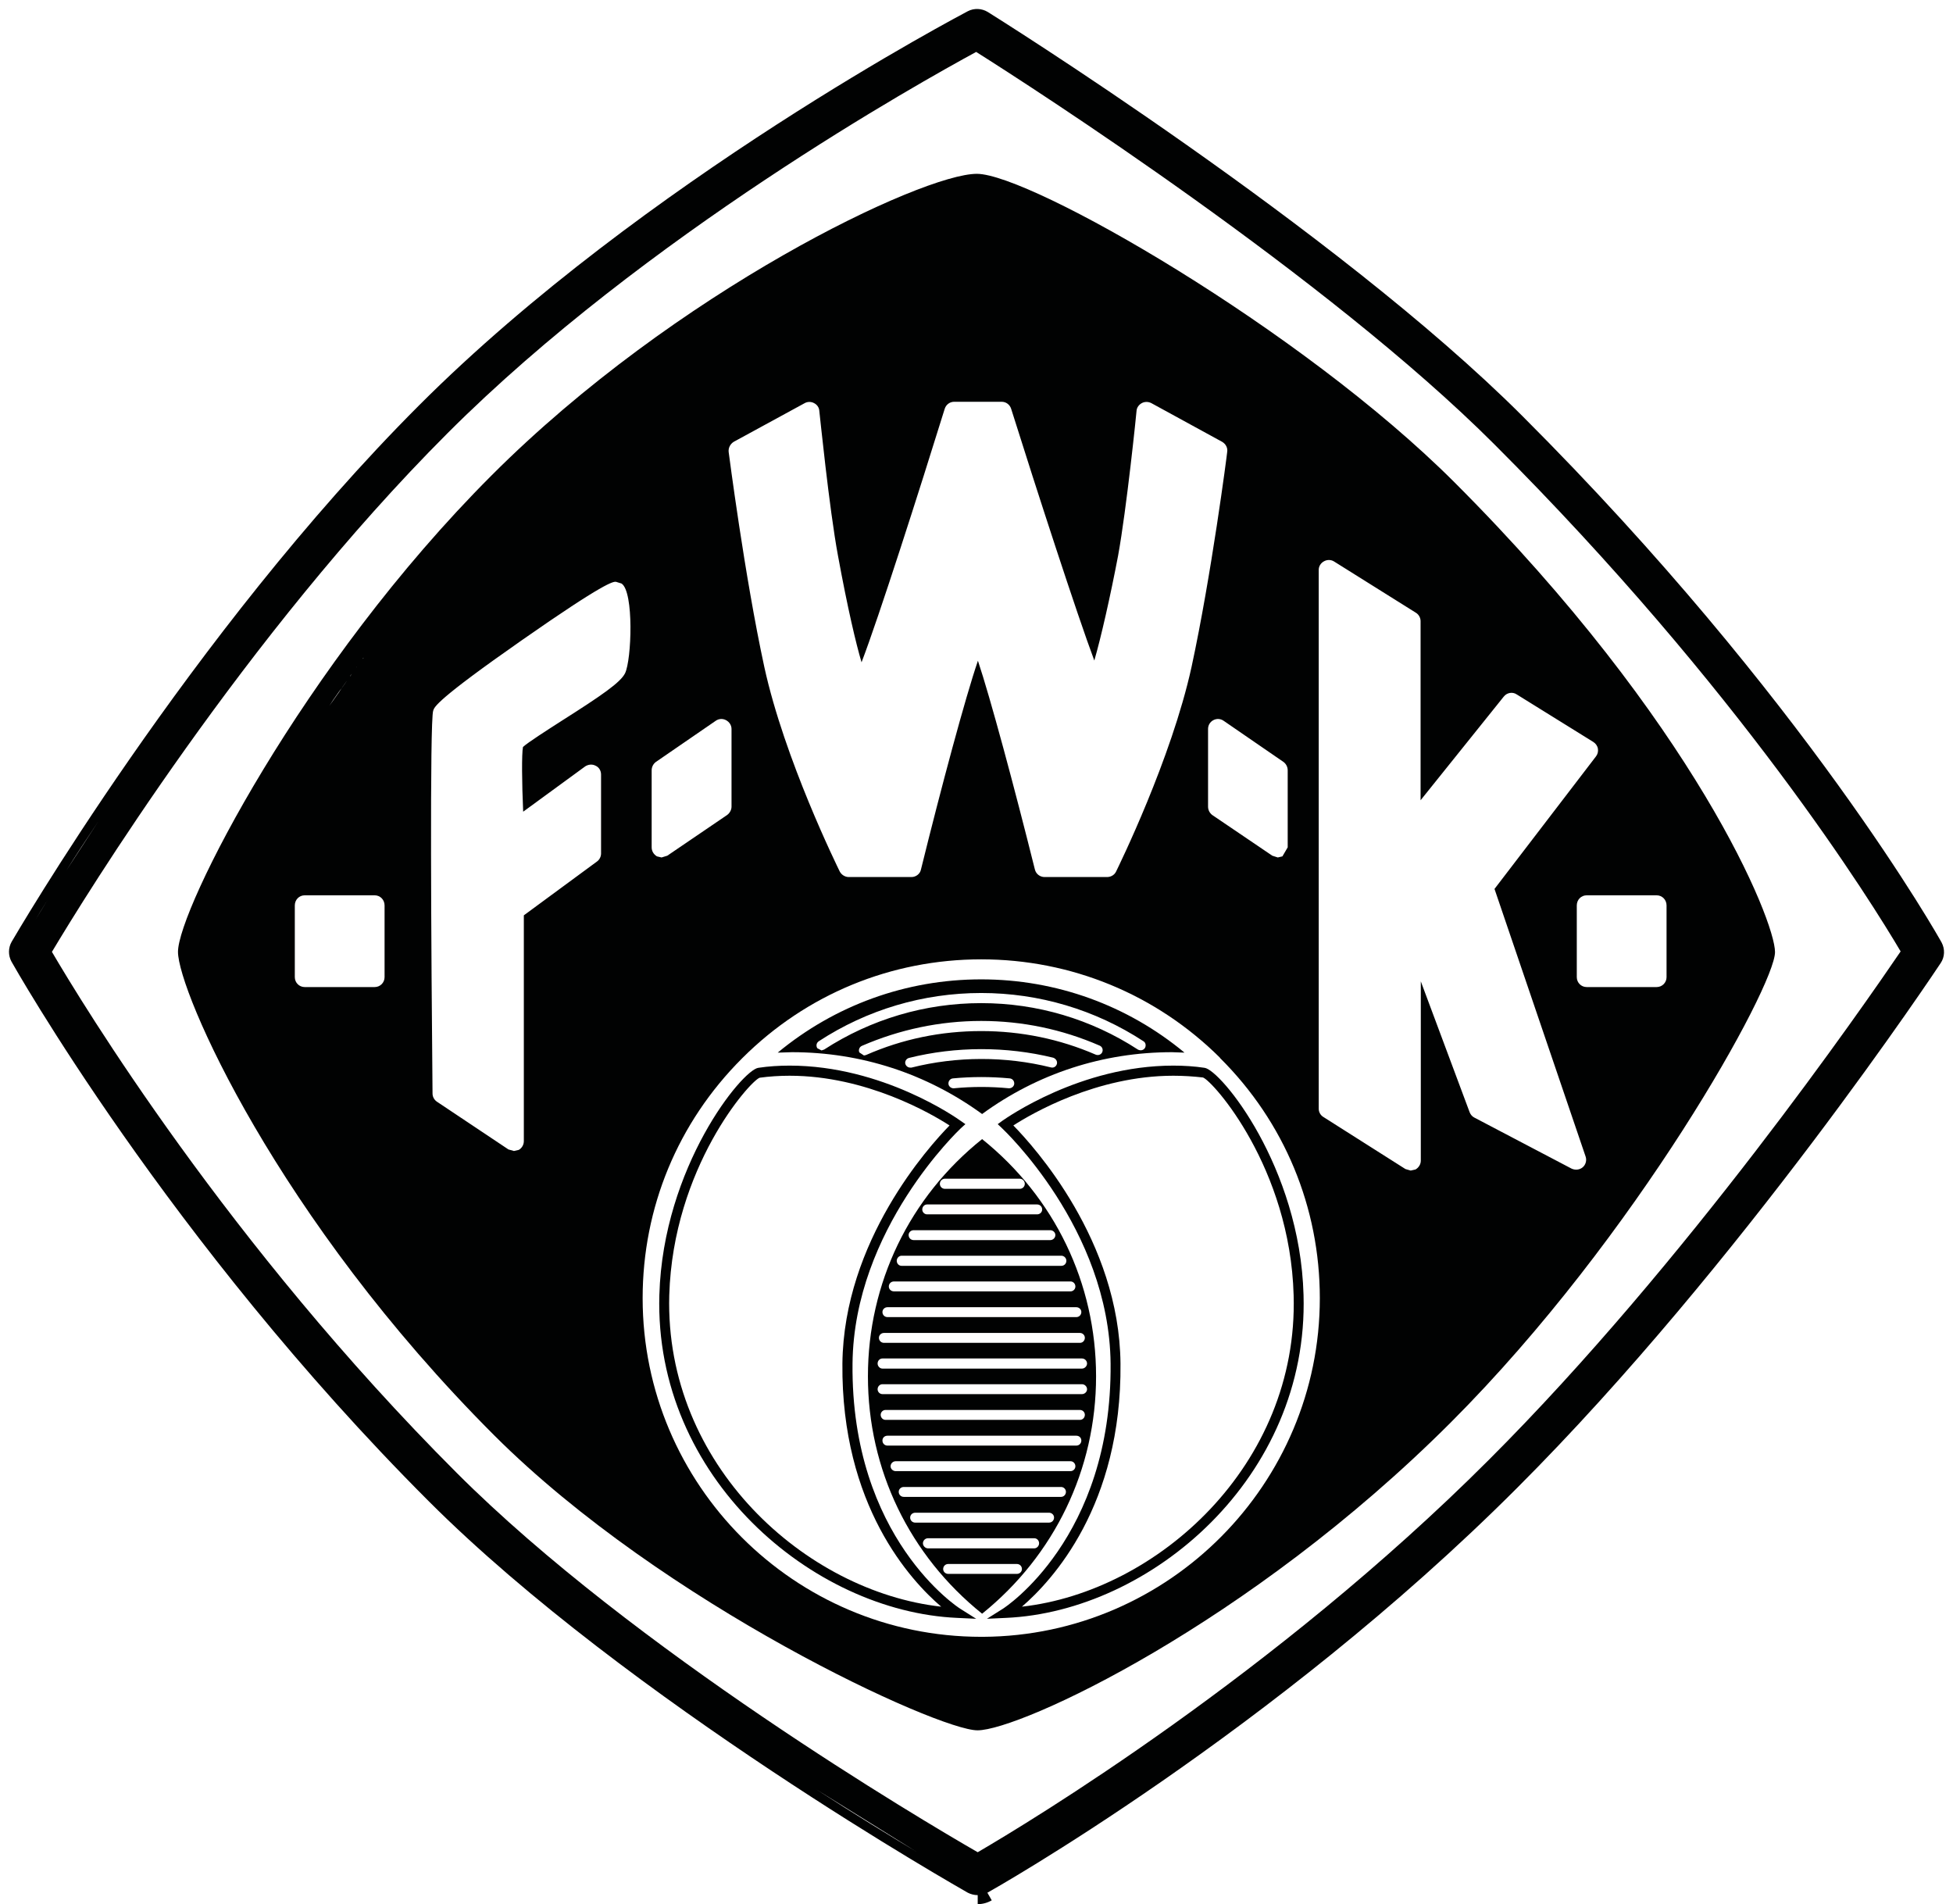
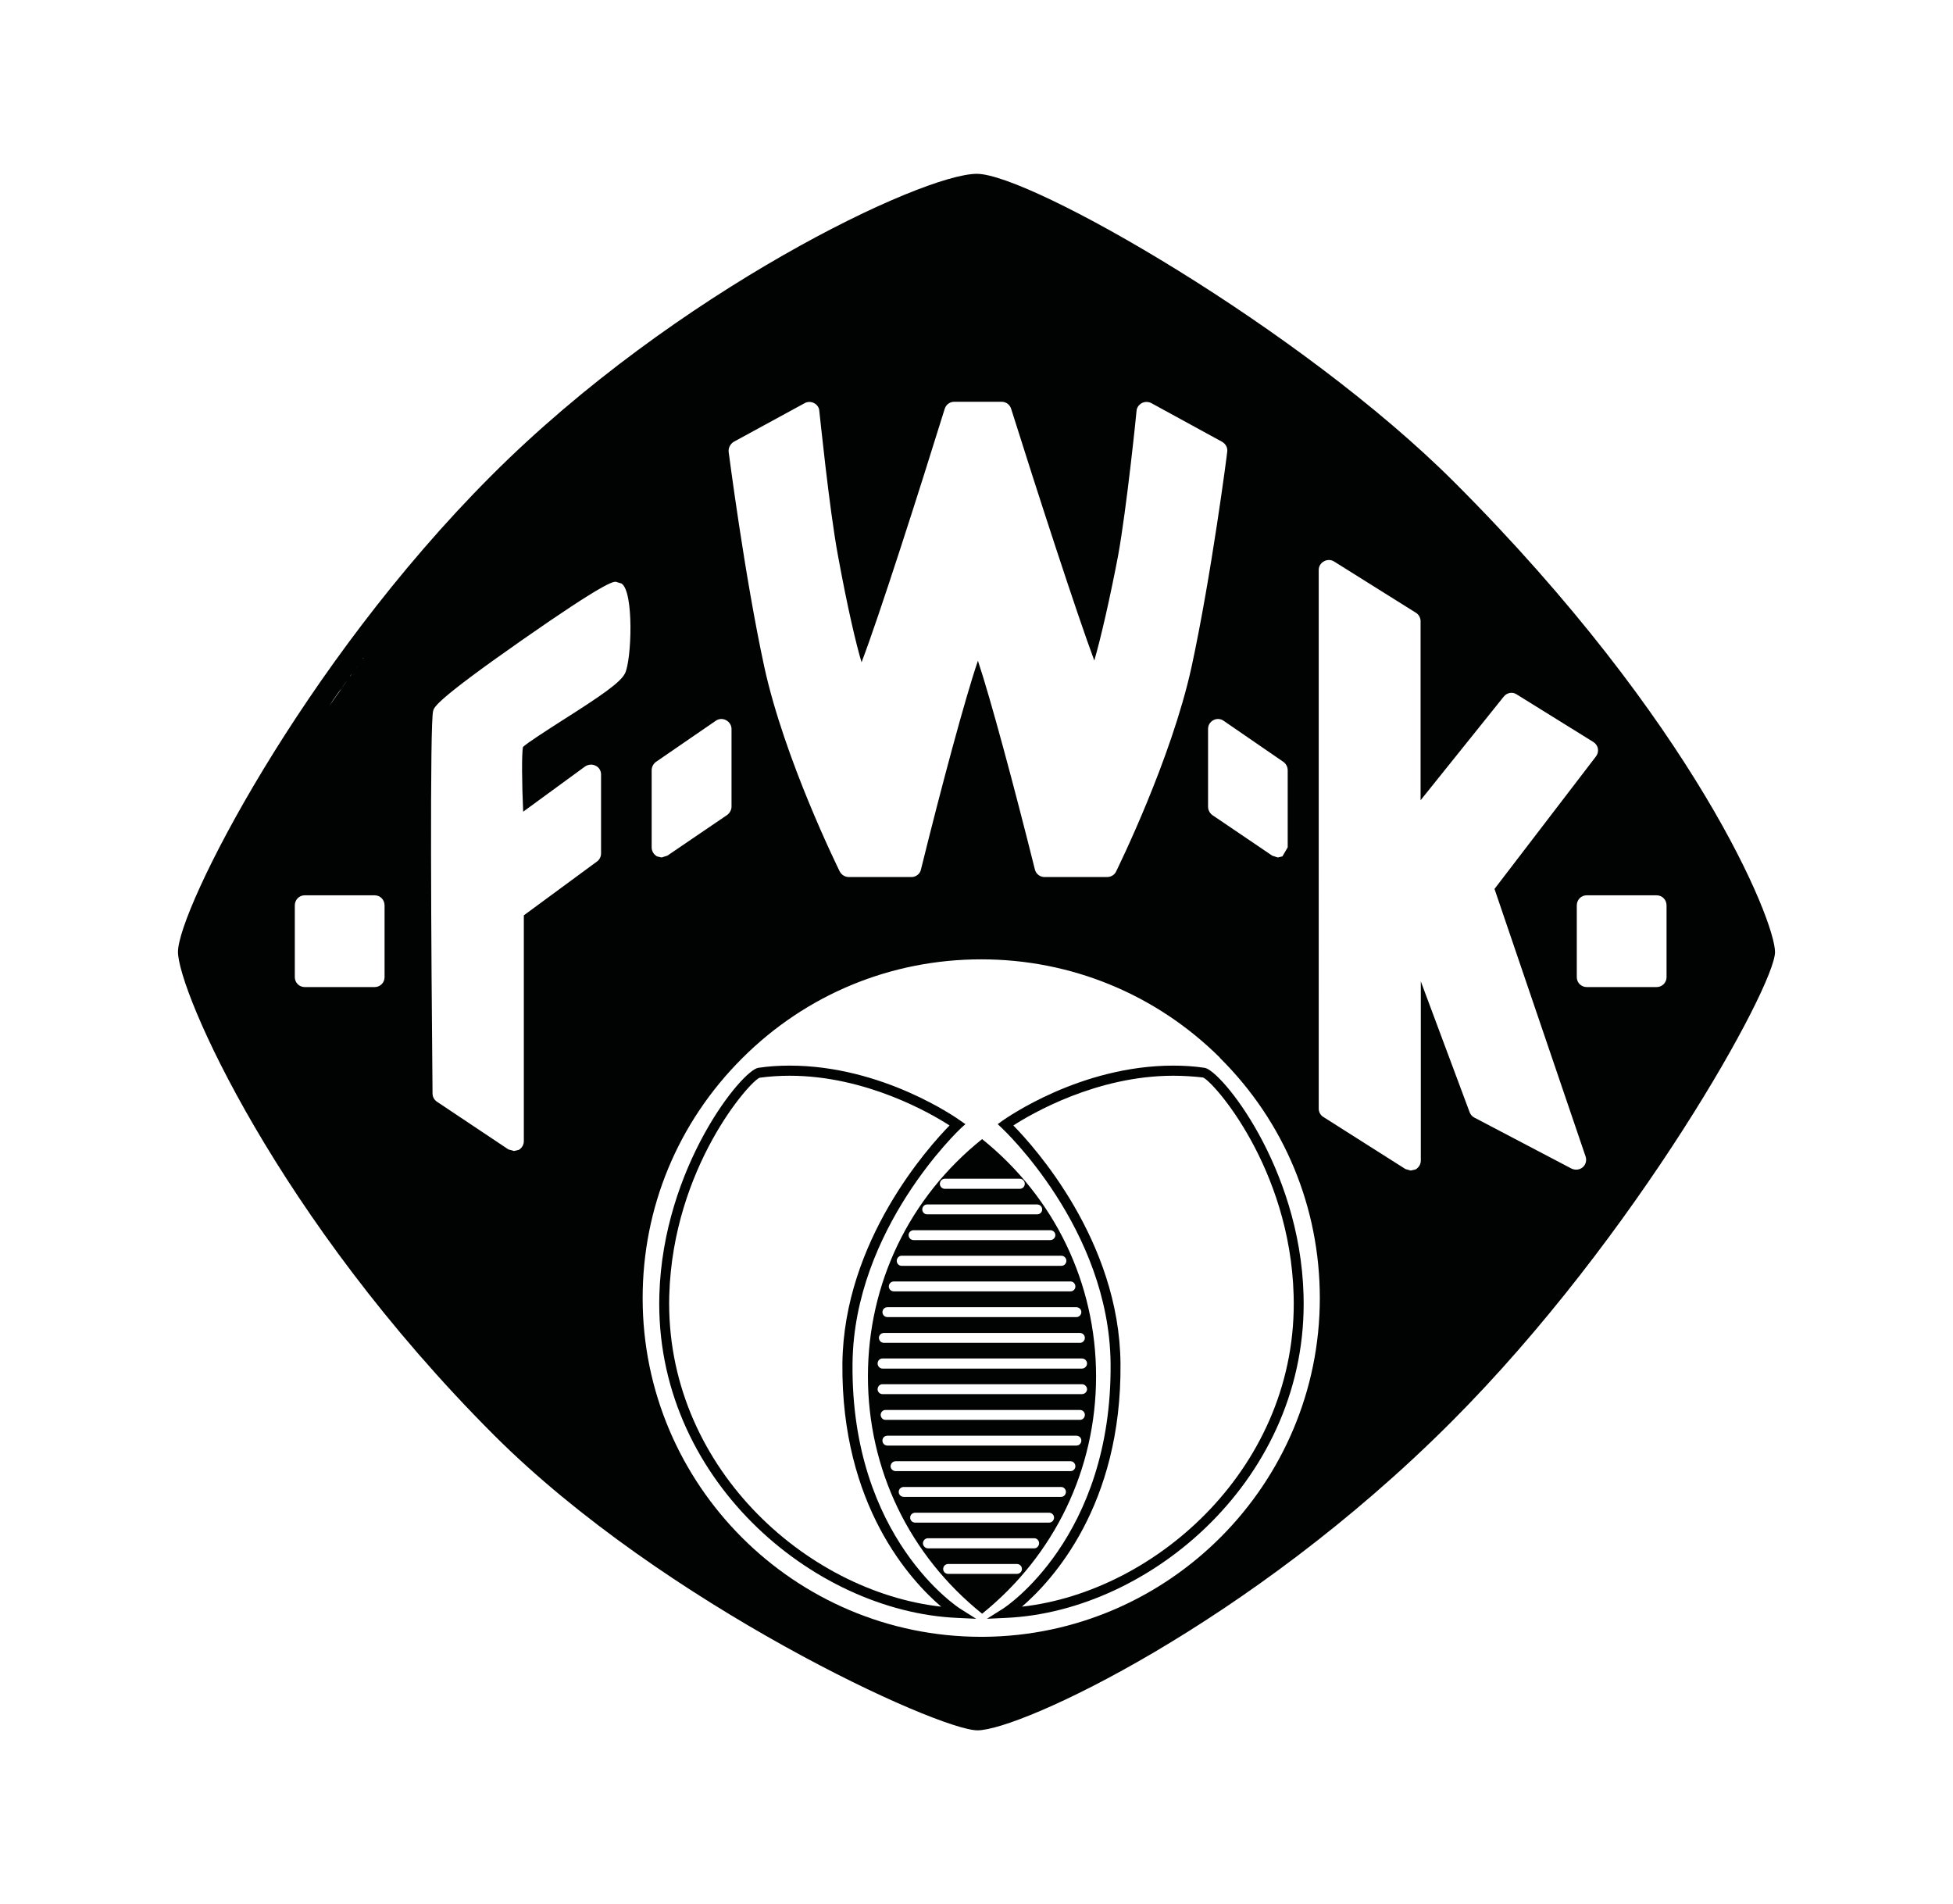
<svg xmlns="http://www.w3.org/2000/svg" version="1.1" id="Ebene_1" x="0px" y="0px" width="88.77px" height="86.54px" viewBox="0 0 88.77 86.54" style="enable-background:new 0 0 88.77 86.54;" xml:space="preserve">
  <style type="text/css"> .st0{fill:#010202;} </style>
  <g>
-     <path class="st0" d="M88.25,42.83c-0.06-0.11-6.18-11.06-19.05-23.92C60.68,10.39,45.05,0.64,44.89,0.54 c-0.27-0.16-0.61-0.18-0.9-0.03c-0.14,0.08-14.73,7.7-24.93,17.9C8.63,28.84,0.61,42.67,0.53,42.8c-0.16,0.28-0.16,0.62-0.01,0.9 c0.07,0.12,7.12,12.68,18.96,24.52c9.07,9.07,24.36,17.71,24.51,17.8c0.14,0.07,0.29,0.11,0.45,0.11v0.41 c0.22,0,0.44-0.06,0.63-0.17c0.01,0,0.01,0,0.01,0l-0.2-0.35c0.13-0.07,12.98-7.29,24.07-18.39 c10.17-10.16,19.17-23.72,19.26-23.86C88.4,43.49,88.41,43.13,88.25,42.83z M44.44,84.18c-2.57-1.48-15.65-9.21-23.68-17.24 c-10.4-10.4-17.04-21.36-18.4-23.68c1.46-2.44,8.77-14.36,17.98-23.57C29.33,10.7,41.85,3.73,44.37,2.36 C46.97,4,60.34,12.61,67.92,20.19c11.17,11.16,17.16,20.83,18.47,23.05c-1.67,2.45-9.74,14.14-18.72,23.11 C57.91,76.11,46.77,82.82,44.44,84.18z M4.47,37.33l-1.46,2.24C3.43,38.9,3.92,38.15,4.47,37.33z M2.17,40.89L1.6,41.82 C1.76,41.55,1.95,41.24,2.17,40.89z M37.11,81.33l4.55,2.83C40.46,83.44,38.89,82.48,37.11,81.33z" />
-     <path class="st0" d="M44.64,50.63c2.52-1.84,5.5-2.81,8.63-2.81c0.19,0,0.38,0.02,0.57,0.02c-2.59-2.15-5.83-3.33-9.24-3.33 c-3.42,0-6.65,1.18-9.25,3.33c0.22,0,0.43-0.02,0.65-0.02C39.13,47.82,42.11,48.79,44.64,50.63z M45.87,49.46h-0.02 c-0.82-0.08-1.67-0.08-2.49,0c-0.12,0.01-0.24-0.08-0.25-0.2c-0.01-0.13,0.08-0.24,0.21-0.25c0.85-0.08,1.72-0.08,2.57,0 c0.13,0.01,0.22,0.12,0.21,0.25C46.09,49.37,45.99,49.46,45.87,49.46z M47.76,48.51C45.71,48,43.49,48,41.43,48.52h-0.06 c-0.1,0-0.19-0.07-0.22-0.17c-0.03-0.12,0.05-0.24,0.17-0.27c2.13-0.53,4.42-0.53,6.55-0.01c0.12,0.04,0.2,0.16,0.17,0.28 C48.01,48.47,47.89,48.55,47.76,48.51z M50.1,47.82c-0.05,0.11-0.18,0.16-0.3,0.11c-1.64-0.71-3.39-1.07-5.2-1.07 c-1.82,0-3.58,0.36-5.24,1.09l-0.09,0.02l-0.21-0.14c-0.05-0.11,0-0.25,0.12-0.3c1.71-0.74,3.54-1.13,5.42-1.13 c1.87,0,3.68,0.38,5.38,1.12C50.1,47.57,50.15,47.7,50.1,47.82z M37.22,47.32c2.19-1.43,4.74-2.19,7.38-2.19 c2.63,0,5.18,0.76,7.37,2.19c0.11,0.06,0.13,0.21,0.07,0.31c-0.07,0.11-0.21,0.13-0.32,0.07c-2.12-1.38-4.58-2.11-7.12-2.11 c-2.55,0-5.01,0.73-7.14,2.11l-0.12,0.04l-0.19-0.1C37.08,47.53,37.11,47.39,37.22,47.32z" />
    <path class="st0" d="M49.82,62.55c0-4.23-1.89-8.14-5.18-10.78c-3.3,2.64-5.19,6.55-5.19,10.78c0,4.24,1.89,8.14,5.19,10.79 C47.93,70.69,49.82,66.78,49.82,62.55z M42.95,53.57h3.4c0.13,0,0.23,0.11,0.23,0.23c0,0.13-0.1,0.23-0.23,0.23h-3.4 c-0.13,0-0.23-0.1-0.23-0.23C42.72,53.68,42.82,53.57,42.95,53.57z M42.14,54.74h5c0.13,0,0.23,0.1,0.23,0.23 c0,0.12-0.1,0.22-0.23,0.22h-5c-0.12,0-0.22-0.1-0.22-0.22C41.92,54.84,42.02,54.74,42.14,54.74z M41.53,55.91h6.21 c0.12,0,0.23,0.1,0.23,0.22c0,0.13-0.11,0.23-0.23,0.23h-6.21c-0.13,0-0.23-0.1-0.23-0.23C41.3,56.01,41.4,55.91,41.53,55.91z M40.98,57.07h7.26c0.13,0,0.23,0.11,0.23,0.23c0,0.13-0.1,0.23-0.23,0.23h-7.26c-0.12,0-0.22-0.1-0.22-0.23 C40.76,57.18,40.86,57.07,40.98,57.07z M40.63,58.24h8.03c0.12,0,0.22,0.1,0.22,0.23c0,0.12-0.1,0.22-0.22,0.22h-8.03 c-0.13,0-0.23-0.1-0.23-0.22C40.4,58.34,40.5,58.24,40.63,58.24z M40.34,59.41h8.58c0.13,0,0.23,0.1,0.23,0.22 c0,0.13-0.1,0.23-0.23,0.23h-8.58c-0.13,0-0.23-0.1-0.23-0.23C40.11,59.51,40.21,59.41,40.34,59.41z M40.18,60.58h8.91 c0.12,0,0.22,0.1,0.22,0.22c0,0.13-0.1,0.23-0.22,0.23h-8.91c-0.13,0-0.23-0.1-0.23-0.23C39.95,60.68,40.05,60.58,40.18,60.58z M40.11,61.74h9.07c0.12,0,0.23,0.1,0.23,0.23c0,0.12-0.11,0.23-0.23,0.23h-9.07c-0.12,0-0.22-0.11-0.22-0.23 C39.89,61.84,39.99,61.74,40.11,61.74z M39.89,63.14c0-0.13,0.1-0.23,0.22-0.23h9.07c0.12,0,0.23,0.1,0.23,0.23 c0,0.12-0.11,0.22-0.23,0.22h-9.07C39.99,63.36,39.89,63.26,39.89,63.14z M40.03,64.3c0-0.12,0.1-0.22,0.22-0.22h8.84 c0.12,0,0.22,0.1,0.22,0.22c0,0.13-0.1,0.23-0.22,0.23h-8.84C40.13,64.53,40.03,64.43,40.03,64.3z M40.11,65.47 c0-0.13,0.1-0.22,0.23-0.22h8.58c0.13,0,0.23,0.09,0.23,0.22s-0.1,0.23-0.23,0.23h-8.58C40.21,65.7,40.11,65.6,40.11,65.47z M40.48,66.64c0-0.13,0.11-0.23,0.23-0.23h7.95c0.12,0,0.22,0.1,0.22,0.23c0,0.12-0.1,0.22-0.22,0.22h-7.95 C40.59,66.86,40.48,66.76,40.48,66.64z M40.85,67.8c0-0.12,0.1-0.22,0.23-0.22h7.15c0.12,0,0.22,0.1,0.22,0.22 c0,0.13-0.1,0.23-0.22,0.23h-7.15C40.95,68.03,40.85,67.93,40.85,67.8z M41.37,68.97c0-0.12,0.1-0.22,0.23-0.22h6.08 c0.13,0,0.23,0.1,0.23,0.22c0,0.13-0.1,0.23-0.23,0.23H41.6C41.47,69.2,41.37,69.1,41.37,68.97z M41.95,70.14 c0-0.13,0.11-0.23,0.23-0.23h4.83c0.12,0,0.22,0.1,0.22,0.23c0,0.12-0.1,0.23-0.22,0.23h-4.83C42.06,70.37,41.95,70.26,41.95,70.14 z M43.1,71.53c-0.13,0-0.23-0.1-0.23-0.22c0-0.13,0.1-0.23,0.23-0.23h3.12c0.13,0,0.23,0.1,0.23,0.23c0,0.12-0.1,0.22-0.23,0.22 H43.1z" />
    <path class="st0" d="M66.11,21.92C59.13,14.94,46.82,7.9,44.4,7.9c-2.48,0-13.68,5.32-22.06,13.71 C13.69,30.26,8.09,41.36,8.09,43.26c0,1.77,4.48,12.08,14.37,21.97c7.71,7.7,20.18,13.41,21.97,13.41 c1.93,0,12.33-4.81,21.51-13.99c8.46-8.46,14.74-19.83,14.74-21.38C80.68,41.83,77.04,32.85,66.11,21.92z M66.8,50.55l-2.22-5.95 v8.15c0,0.17-0.1,0.32-0.24,0.4l-0.22,0.05l-0.24-0.07l-3.72-2.36c-0.14-0.08-0.22-0.23-0.22-0.38V25.9c0-0.16,0.09-0.31,0.24-0.39 c0.14-0.08,0.32-0.08,0.46,0.01l3.72,2.33c0.13,0.08,0.21,0.23,0.21,0.38v8.14l3.78-4.71c0.14-0.18,0.4-0.23,0.59-0.1l3.48,2.16 c0.11,0.07,0.19,0.18,0.21,0.31c0.02,0.12-0.01,0.25-0.09,0.35l-4.61,6.02l4.14,12.16c0.06,0.17,0.01,0.37-0.13,0.49 s-0.34,0.14-0.51,0.06l-4.42-2.32C66.91,50.74,66.84,50.65,66.8,50.55z M44.69,74.39H44.6c-8.49,0-15.39-6.91-15.39-15.39 c0-4.12,1.6-7.98,4.51-10.89l0.03-0.03c2.9-2.89,6.75-4.48,10.85-4.48c4.09,0,7.95,1.59,10.85,4.47v0.01 c2.93,2.91,4.54,6.79,4.54,10.92C59.99,67.44,53.13,74.34,44.69,74.39z M13.4,44.41v-3.26c0-0.26,0.2-0.46,0.45-0.46h3.18 c0.25,0,0.45,0.2,0.45,0.46v3.26c0,0.25-0.2,0.45-0.45,0.45h-3.18C13.6,44.86,13.4,44.66,13.4,44.41z M15.91,30.73 c0.03-0.04,0.05-0.07,0.08-0.11c-0.02,0.04-0.05,0.08-0.07,0.11H15.91z M23.78,36.89l2.82-2.06c0.14-0.09,0.32-0.11,0.47-0.03 c0.16,0.07,0.25,0.23,0.25,0.4v3.59c0,0.14-0.07,0.28-0.18,0.36l-3.33,2.45v10.26c0,0.17-0.09,0.32-0.23,0.4l-0.22,0.05l-0.25-0.07 l-3.25-2.17c-0.12-0.08-0.2-0.22-0.2-0.37c-0.06-6.29-0.13-16.92,0.03-17.4c0.05-0.17,0.16-0.5,4.01-3.19 c3.82-2.67,4.16-2.67,4.29-2.67l0.26,0.08c0.57,0.37,0.46,3.47,0.16,4.08c-0.21,0.42-1.07,1.01-2.85,2.14 c-0.67,0.43-1.58,1.01-1.79,1.21C23.71,34.26,23.72,35.57,23.78,36.89z M39.16,30.1c0.78-2.03,2.62-7.78,3.78-11.52 c0.06-0.19,0.23-0.32,0.43-0.32h2.16c0.2,0,0.37,0.13,0.43,0.32c1.16,3.69,2.99,9.33,3.78,11.44c0.3-1.03,0.73-2.92,1.08-4.76 c0.39-2.14,0.84-6.54,0.84-6.59c0.01-0.15,0.11-0.28,0.24-0.35c0.13-0.07,0.29-0.07,0.43,0l3.22,1.76c0.17,0.1,0.26,0.28,0.23,0.46 c0,0.06-0.72,5.61-1.62,9.77c-0.92,4.2-3.33,9.09-3.43,9.3c-0.07,0.15-0.23,0.25-0.41,0.25h-2.84c-0.21,0-0.39-0.14-0.44-0.34 c-0.93-3.73-2.03-7.82-2.59-9.49c-0.57,1.66-1.67,5.76-2.59,9.49c-0.04,0.2-0.23,0.34-0.43,0.34h-2.85c-0.17,0-0.33-0.1-0.41-0.25 c-0.1-0.21-2.51-5.09-3.43-9.3c-0.9-4.16-1.61-9.71-1.62-9.77c-0.02-0.18,0.07-0.36,0.23-0.46l3.23-1.76 c0.13-0.07,0.29-0.07,0.42,0c0.14,0.07,0.23,0.2,0.24,0.35c0.01,0.05,0.45,4.45,0.85,6.59C38.53,27.66,38.91,29.26,39.16,30.1z M58.53,35.01v3.5l-0.24,0.41l-0.21,0.05l-0.25-0.08l-2.73-1.85c-0.12-0.09-0.19-0.23-0.19-0.38v-3.53c0-0.17,0.09-0.32,0.24-0.4 c0.15-0.08,0.33-0.07,0.47,0.03l2.72,1.87C58.46,34.72,58.53,34.86,58.53,35.01z M33.25,33.13v3.53c0,0.15-0.08,0.29-0.2,0.38 l-2.72,1.85l-0.26,0.08l-0.21-0.05c-0.15-0.09-0.24-0.24-0.24-0.41v-3.5c0-0.15,0.07-0.29,0.19-0.38l2.72-1.87 c0.14-0.1,0.32-0.11,0.47-0.03S33.25,32.96,33.25,33.13z M71.67,44.41v-3.26c0-0.26,0.2-0.46,0.45-0.46h3.18 c0.25,0,0.45,0.2,0.45,0.46v3.26c0,0.25-0.2,0.45-0.45,0.45h-3.18C71.87,44.86,71.67,44.66,71.67,44.41z M16.53,29.89 c-0.01,0.01-0.01,0.01-0.01,0.02C16.52,29.9,16.52,29.9,16.53,29.89L16.53,29.89z M16.22,30.31 C16.22,30.31,16.22,30.31,16.22,30.31C16.22,30.31,16.22,30.31,16.22,30.31L16.22,30.31z M15.77,30.94 c-0.13,0.18-0.25,0.36-0.38,0.54c0.07-0.1,0.13-0.2,0.2-0.29C15.65,31.1,15.71,31.02,15.77,30.94z M16.52,29.89L16.52,29.89 c0,0.01,0,0.02-0.01,0.03c-0.01,0.01-0.02,0.02-0.03,0.03C16.49,29.93,16.51,29.91,16.52,29.89z M16.21,30.31L16.21,30.31 C16.22,30.31,16.21,30.32,16.21,30.31c0,0.01,0,0.02-0.01,0.02C16.2,30.33,16.2,30.32,16.21,30.31z M15.32,31.56 c0.08-0.12,0.17-0.24,0.26-0.35c-0.07,0.11-0.15,0.21-0.22,0.32c-0.01,0.01-0.02,0.02-0.03,0.04c-0.12,0.17-0.24,0.34-0.36,0.51 C15.08,31.9,15.2,31.73,15.32,31.56z" />
    <path class="st0" d="M54.75,48.53c-0.46-0.07-0.94-0.1-1.42-0.1c-4.24,0-7.61,2.4-7.76,2.5l-0.22,0.16l0.2,0.19 c0.05,0.05,4.87,4.56,4.93,10.69c0.07,7.94-4.84,11.11-4.89,11.14l-0.73,0.46l0.86-0.04c6.59-0.29,13.77-6.39,13.53-14.68 C59.09,53.02,55.48,48.62,54.75,48.53z M46.45,73.02c1.37-1.18,4.54-4.59,4.48-11.05c-0.05-5.58-3.93-9.86-4.87-10.82 c0.82-0.53,3.78-2.26,7.27-2.26c0.46,0,0.92,0.03,1.35,0.08c0.45,0.16,3.96,4.09,4.12,9.9C59.02,66.58,52.61,72.33,46.45,73.02z" />
    <path class="st0" d="M38.75,61.97c0.06-6.12,4.87-10.64,4.92-10.69l0.21-0.19l-0.23-0.16c-0.14-0.1-3.52-2.5-7.76-2.5 c-0.48,0-0.96,0.03-1.42,0.1c-0.73,0.09-4.33,4.49-4.5,10.32c-0.24,8.29,6.95,14.39,13.54,14.68l0.86,0.04l-0.73-0.46 C43.59,73.08,38.67,69.92,38.75,61.97z M30.42,58.87c0.17-5.81,3.67-9.74,4.11-9.89c0.44-0.06,0.9-0.09,1.36-0.09 c3.49,0,6.45,1.73,7.27,2.26c-0.94,0.96-4.81,5.24-4.87,10.82c-0.06,6.46,3.11,9.87,4.49,11.05 C36.61,72.33,30.21,66.58,30.42,58.87z" />
  </g>
</svg>